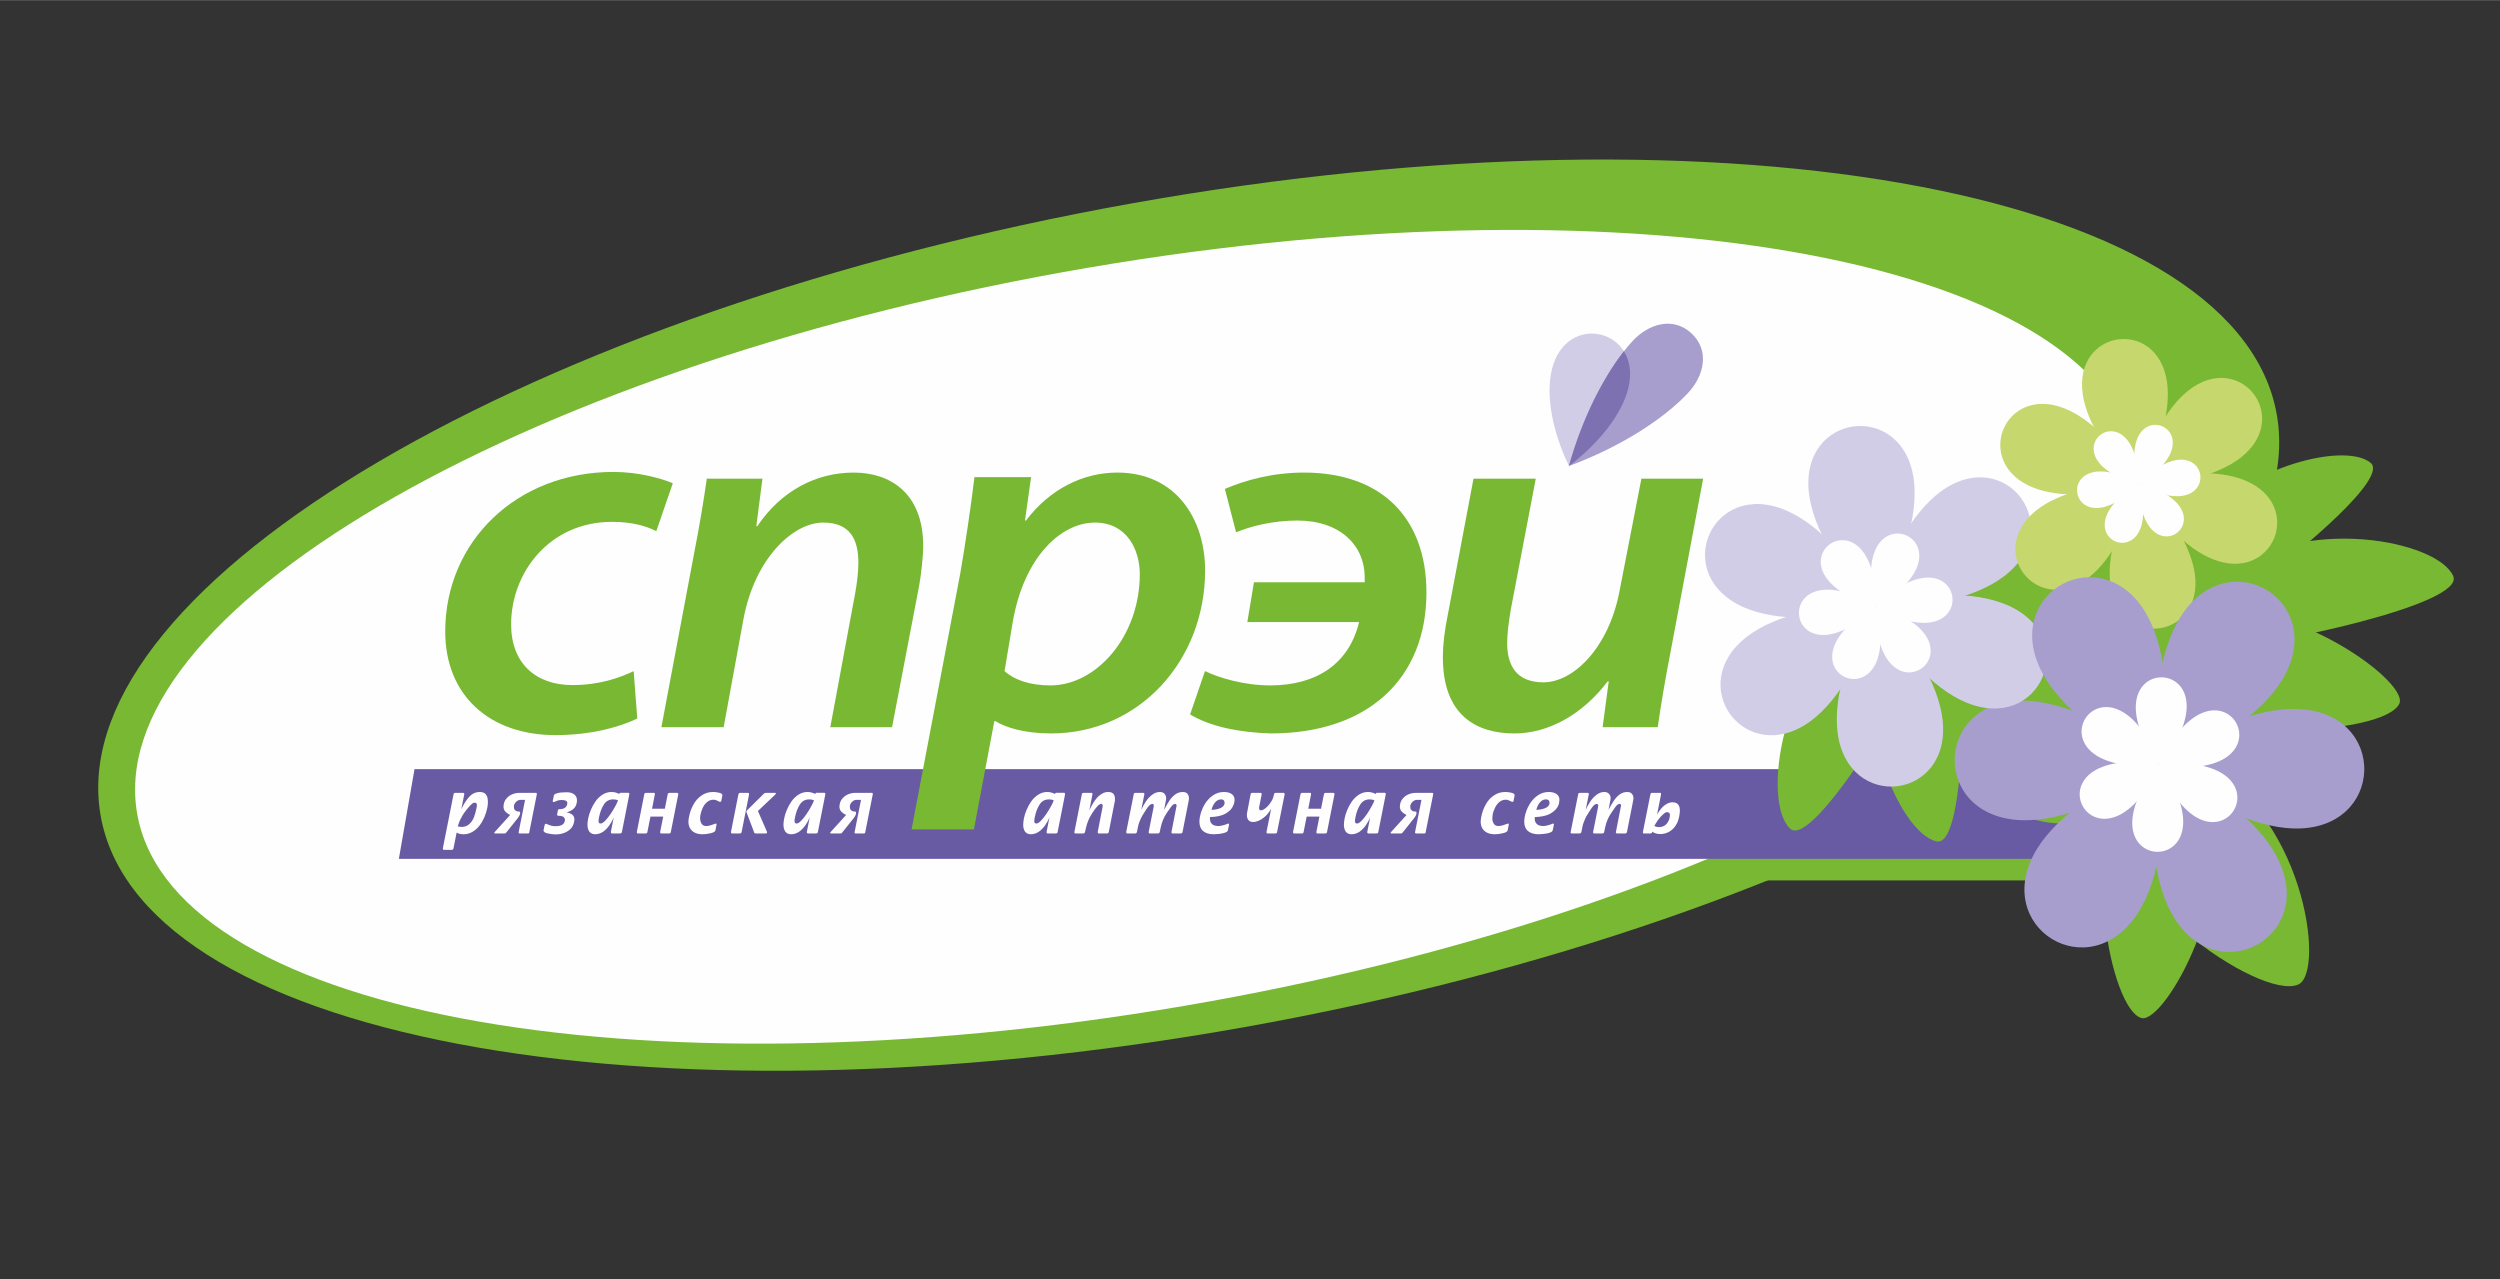
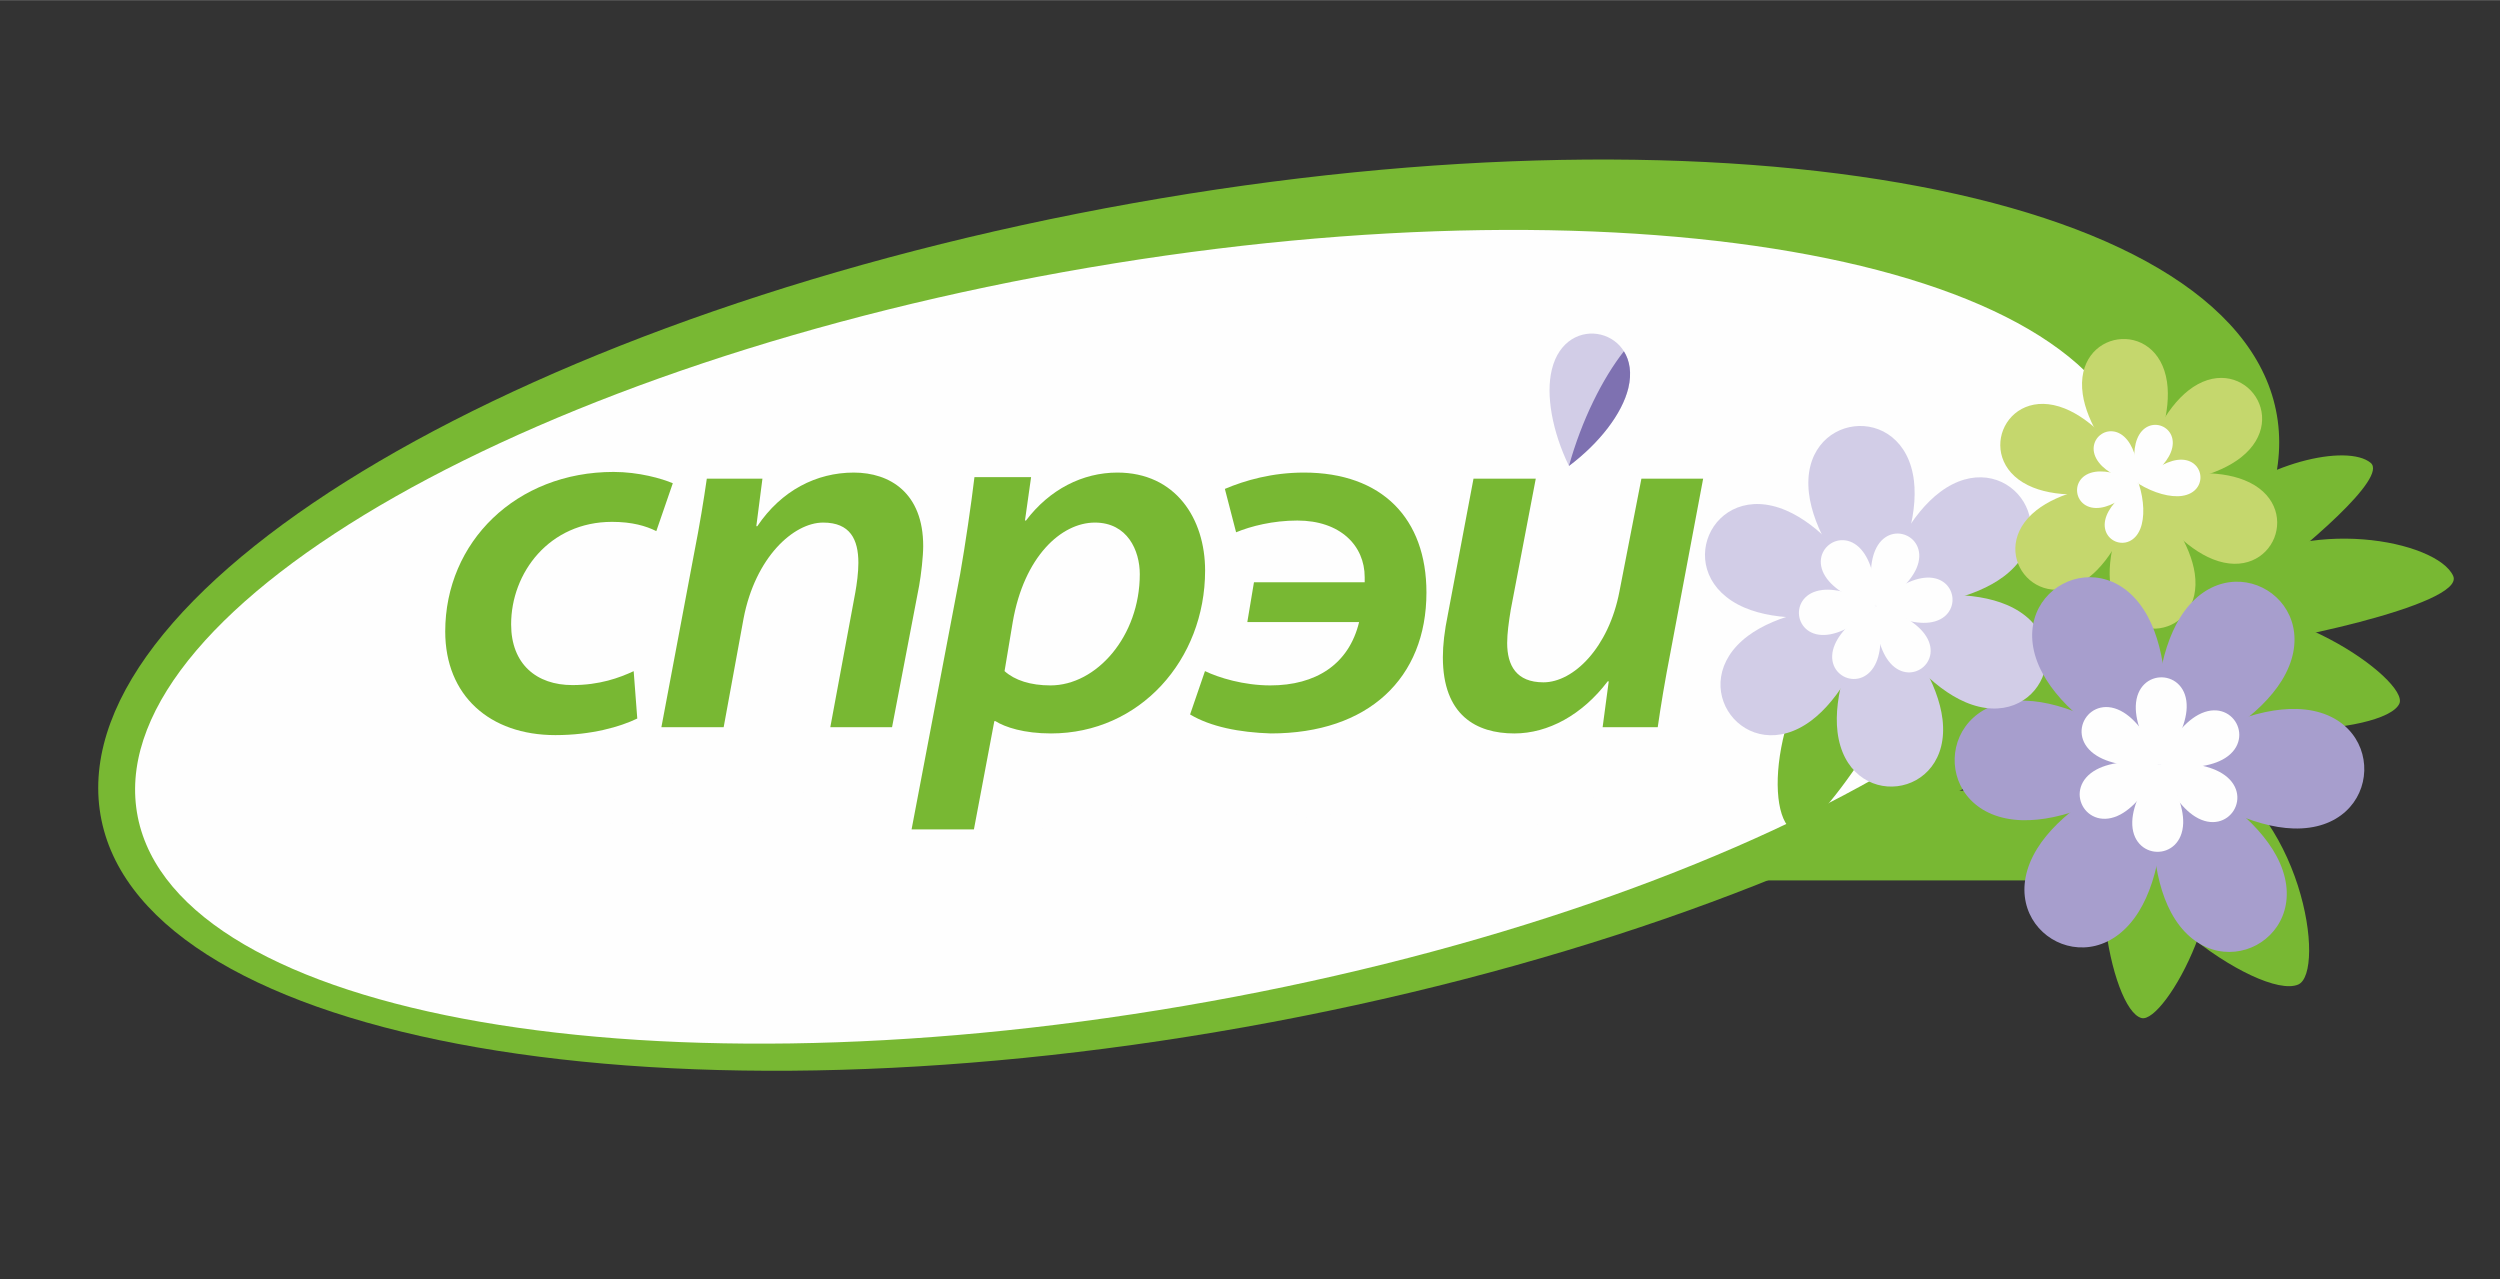
<svg xmlns="http://www.w3.org/2000/svg" xml:space="preserve" width="764px" height="391px" style="shape-rendering:geometricPrecision; text-rendering:geometricPrecision; image-rendering:optimizeQuality; fill-rule:evenodd; clip-rule:evenodd" viewBox="0 0 764 390.92">
  <rect x="0" y="0" width="764" height="390.92" fill="#333333" stroke="none" />
  <defs>
    <style type="text/css">  .fil1 {fill:#FEFEFE} .fil3 {fill:#D2CDE7} .fil7 {fill:#C5D76D} .fil4 {fill:#A79ECD} .fil0 {fill:#78B833} .fil5 {fill:#7E71B1} .fil2 {fill:#695BA3} .fil6 {fill:#78B833;fill-rule:nonzero}  </style>
  </defs>
  <g id="Слой_x0020_1">
    <g id="_2272728713232">
      <path class="fil0" d="M346.24 62.05c183.8,-32.8 340.44,-3.03 349.84,66.5 9.41,69.53 -131.97,152.49 -315.77,185.3 -183.81,32.8 -340.44,3.03 -349.85,-66.5 -9.41,-69.53 131.97,-152.49 315.78,-185.3z" />
      <polygon class="fil0" points="680.38,241.59 126.68,241.59 121.89,269 680.38,269 " />
      <path class="fil1" d="M332.67 81.75c168.78,-28.84 312.13,-1.72 320.18,60.59 8.05,62.3 -122.25,136.19 -291.03,165.03 -168.78,28.84 -312.13,1.72 -320.18,-60.58 -8.05,-62.31 122.25,-136.2 291.03,-165.04z" />
-       <polygon class="fil2" points="680.38,235 126.68,235 121.89,262.42 680.38,262.42 " />
      <path class="fil3" d="M497.61 118.58c-1.89,7.78 -8.78,16.75 -18.14,23.78 -5.1,-10.54 -7.12,-21.67 -5.23,-29.46 4.37,-18.01 27.75,-12.34 23.37,5.68z" />
-       <path class="fil4" d="M515.96 119.94c-7.34,7.95 -20.89,16.71 -36.49,22.42 4.44,-16.01 12.09,-30.21 19.43,-38.16 5,-5.42 12.46,-7.5 18,-2.39 5.53,5.11 4.05,12.72 -0.94,18.13z" />
      <path class="fil5" d="M479.47 142.35c3.92,-14.09 10.31,-26.78 16.79,-35.04 1.76,2.8 2.48,6.62 1.35,11.27 -1.89,7.78 -8.78,16.75 -18.14,23.77z" />
      <path class="fil6" d="M450.3 146.25l-7.8 41.33c-1.09,5.3 -1.56,9.52 -1.56,13.26 0,17.78 10.3,23.26 21.84,23.26 10.29,0 20.74,-5.64 28.54,-15.93l0.31 0 -1.87 14.03 16.84 0c0.94,-6.55 2.19,-14.19 3.9,-22.92l9.98 -53.03 -18.87 0 -6.71 34.47c-3.27,17.15 -14.03,27.76 -23.23,27.76 -8.27,0 -11.08,-5.15 -11.08,-12.01 0,-2.81 0.47,-6.4 1.09,-10.14l7.65 -40.08 -19.03 0z" />
      <path class="fil6" d="M381.18 190.07l34.16 0c-3.12,12.95 -13.26,19.35 -27.14,19.35 -8.11,0 -15.75,-2.34 -19.96,-4.37l-4.55 13.25c6.26,3.75 15,5.49 24.67,5.8 29.79,0 47.56,-16.87 47.56,-43.07 0,-22.61 -13.56,-36.65 -37.43,-36.65 -9.67,0 -17.93,2.34 -24.17,4.99l3.43 13.26c4.52,-1.87 11.23,-3.59 18.72,-3.59 13.1,0 20.58,7.64 20.58,17.31 0,0.47 0,0.94 0,1.56l-33.84 0 -2.03 12.16z" />
      <path class="fil6" d="M309.49 190.07c3.43,-19.96 14.81,-30.41 25.11,-30.41 9.98,0 13.72,8.58 13.72,15.76 0,19.02 -13.26,34 -27.29,34 -6.09,0 -10.92,-1.56 -14.04,-4.37l2.5 -14.98zm-11.86 63.35l6.24 -33.09 0.31 0c2.97,1.87 8.74,3.77 17,3.77 27.14,0 47.1,-22.48 47.1,-49.78 0,-15.9 -9.04,-29.94 -26.82,-29.94 -10.61,0 -20.74,5.15 -27.92,14.66l-0.31 0 1.87 -13.26 -17.31 0c-0.94,7.96 -2.81,20.75 -4.37,29.64l-14.84 78 19.05 0z" />
      <path class="fil6" d="M221.15 222.2l6.08 -33.21c3.58,-18.72 15.28,-29.33 24.33,-29.33 8.26,0 10.76,5.15 10.76,12.32 0,2.97 -0.47,6.4 -0.94,9.05l-7.64 41.17 18.87 0 8.27 -43.2c0.62,-3.43 1.25,-9.04 1.25,-12.16 0,-16.22 -10.14,-22.46 -21.22,-22.46 -11.38,0 -22.14,5.46 -29.47,16.38l-0.31 0 1.87 -14.51 -17 0c-0.94,6.55 -2.18,14.19 -3.9,22.93l-9.98 53.02 19.03 0z" />
      <path class="fil0" d="M193.65 205.07c-4.41,2.04 -10.38,4.25 -18.73,4.25 -11.01,0 -18.72,-6.46 -18.72,-18.57 0,-15.73 11.64,-31.31 30.84,-31.31 6.14,0 10.39,1.26 13.53,2.83l5.04 -14.63c-3.31,-1.42 -10.39,-3.46 -18.1,-3.46 -29.74,0 -51.45,21.39 -51.45,48.77 0,19.51 13.53,31.66 33.67,31.66 11.02,0 19.83,-2.55 25.02,-5.07l-1.1 -14.47z" />
      <path class="fil1" d="M320.72 249.71c-0.17,0.42 -0.35,0.83 -0.56,1.21 -0.21,0.38 -0.46,0.8 -0.77,1.25 -0.52,0.76 -1.17,1.42 -1.93,1.97 -0.36,0.24 -0.74,0.43 -1.15,0.56 -0.41,0.14 -0.82,0.21 -1.25,0.21 -0.8,0 -1.41,-0.27 -1.81,-0.81 -0.37,-0.54 -0.56,-1.24 -0.56,-2.11 0,-0.53 0.08,-1.17 0.22,-1.94 0.15,-0.77 0.41,-1.62 0.8,-2.56 0.39,-0.94 0.87,-1.82 1.45,-2.65 0.58,-0.82 1.29,-1.5 2.14,-2.04 0.84,-0.54 1.76,-0.81 2.76,-0.81 0.76,0 1.54,0.2 2.34,0.6 0.07,-0.23 0.19,-0.35 0.37,-0.35l2.39 0c0.22,0 0.33,0.15 0.33,0.43l-2.28 11.56c-0.04,0.29 -0.22,0.43 -0.54,0.43l-2.47 0c-0.25,0 -0.37,-0.14 -0.37,-0.43l0.89 -4.52zm1.31 -5.15c-0.42,-0.21 -0.9,-0.31 -1.46,-0.31 -1.24,0 -2.2,0.52 -2.87,1.57 -0.67,1.04 -1.16,2.34 -1.48,3.91 -0.04,0.22 -0.08,0.42 -0.1,0.62 -0.03,0.19 -0.05,0.36 -0.05,0.5 0,0.52 0.21,0.78 0.63,0.78 0.38,0 0.85,-0.28 1.4,-0.84 0.54,-0.56 1.09,-1.25 1.65,-2.08 0.56,-0.83 1.06,-1.65 1.49,-2.45 0.43,-0.8 0.69,-1.37 0.79,-1.7zm10.88 3.01c0.39,-0.8 0.75,-1.49 1.09,-2.07 0.34,-0.58 0.73,-1.14 1.19,-1.67 0.46,-0.54 0.99,-0.97 1.6,-1.32 0.56,-0.35 1.2,-0.52 1.9,-0.52 1.36,0 2.04,0.71 2.04,2.12 0,0.18 0,0.36 0,0.54 -0.04,0.17 -0.07,0.31 -0.09,0.39l-1.8 9.19c-0.08,0.29 -0.26,0.43 -0.54,0.43l-2.49 0c-0.23,0 -0.35,-0.14 -0.35,-0.43l1.45 -7.49 0.06 -0.23c0,-0.34 -0.02,-0.57 -0.08,-0.68 -0.01,-0.11 -0.11,-0.18 -0.29,-0.21 -0.22,0 -0.42,0.07 -0.6,0.21 -0.14,0.08 -0.25,0.15 -0.32,0.2 -0.08,0.06 -0.16,0.14 -0.24,0.23l-0.62 0.73 -0.38 0.5c-0.29,0.4 -0.54,0.76 -0.74,1.1 -0.21,0.33 -0.43,0.69 -0.65,1.09 -0.34,0.67 -0.63,1.36 -0.86,2.09 -0.22,0.72 -0.43,1.54 -0.61,2.46 -0.07,0.29 -0.25,0.43 -0.54,0.43l-2.38 0c-0.15,0 -0.25,-0.03 -0.29,-0.1l-0.04 -0.33 2.28 -11.56c0.04,-0.27 0.21,-0.41 0.51,-0.41l2.39 0c0.15,0 0.25,0.03 0.29,0.09 0.04,0.07 0.06,0.17 0.06,0.32l-0.95 4.9zm15.86 -0.13c0.39,-0.85 0.86,-1.7 1.41,-2.55 0.51,-0.78 1.14,-1.46 1.9,-2.04 0.75,-0.57 1.54,-0.86 2.37,-0.86 0.62,0 1.1,0.19 1.43,0.56 0.33,0.37 0.5,0.86 0.5,1.45l-0.06 0.52 -0.07 0.27 -0.04 0.23 -0.45 2.42c0.49,-0.94 0.78,-1.46 0.85,-1.57 0.22,-0.39 0.47,-0.79 0.74,-1.2 0.42,-0.67 0.98,-1.28 1.68,-1.84 0.71,-0.56 1.52,-0.84 2.45,-0.84 0.62,0 1.09,0.18 1.4,0.55 0.31,0.37 0.47,0.84 0.47,1.42l-0.06 0.58 -0.05 0.23 -0.06 0.33 -1.8 9.13c-0.07,0.29 -0.25,0.43 -0.54,0.43l-2.49 0c-0.24,0 -0.35,-0.14 -0.35,-0.43l1.45 -7.45 0.12 -0.66c0,-0.11 -0.03,-0.22 -0.1,-0.31 -0.07,-0.1 -0.17,-0.16 -0.31,-0.19 -0.17,0 -0.34,0.05 -0.51,0.16 -0.17,0.1 -0.34,0.24 -0.51,0.42l-0.39 0.5 -0.37 0.54c-0.67,0.9 -1.16,1.65 -1.48,2.26 -0.18,0.34 -0.34,0.69 -0.48,1.02 -0.15,0.34 -0.28,0.7 -0.39,1.07 -0.21,0.72 -0.41,1.6 -0.62,2.64 -0.08,0.29 -0.26,0.43 -0.54,0.43l-2.49 0c-0.23,0 -0.35,-0.14 -0.35,-0.43l1.49 -7.49 0.09 -0.62c0,-0.11 -0.05,-0.22 -0.13,-0.33 -0.08,-0.12 -0.18,-0.17 -0.31,-0.17 -0.17,0 -0.36,0.07 -0.58,0.21 -0.22,0.14 -0.4,0.29 -0.54,0.45l-0.46 0.61 -0.45 0.66 -1.1 1.76c-0.28,0.51 -0.51,1 -0.69,1.45 -0.09,0.22 -0.18,0.44 -0.25,0.64 -0.06,0.2 -0.15,0.47 -0.24,0.81l-0.42 2.02c-0.08,0.29 -0.26,0.43 -0.54,0.43l-2.38 0c-0.24,0 -0.35,-0.14 -0.35,-0.43l2.3 -11.56c0.04,-0.27 0.2,-0.41 0.49,-0.41l2.43 0c0.14,0 0.23,0.03 0.27,0.1 0.04,0.07 0.06,0.18 0.06,0.31l-0.95 4.77zm21 2.2l-0.02 0.48c0,0.5 0.1,0.92 0.31,1.27 0.21,0.34 0.49,0.59 0.85,0.74 0.36,0.18 0.82,0.27 1.37,0.27 0.33,0 0.68,-0.04 1.05,-0.13 0.37,-0.09 0.68,-0.17 0.94,-0.24 0.21,-0.08 0.36,-0.14 0.46,-0.17l0.64 -0.23c0.15,0 0.23,0.11 0.23,0.34l-0.35 1.7c-0.04,0.3 -0.32,0.55 -0.84,0.73 -0.52,0.19 -1.13,0.32 -1.83,0.4 -0.7,0.07 -1.24,0.11 -1.63,0.11 -1.41,0 -2.49,-0.32 -3.26,-0.97 -0.77,-0.65 -1.15,-1.61 -1.15,-2.87 0,-0.47 0.05,-0.98 0.16,-1.53 0.25,-1.26 0.7,-2.46 1.35,-3.61 0.65,-1.15 1.49,-2.09 2.52,-2.83 1.03,-0.74 2.19,-1.11 3.47,-1.11 0.96,0 1.74,0.2 2.34,0.61 0.6,0.41 0.9,1.02 0.9,1.82l-0.06 0.66c-0.24,1.13 -0.74,2.03 -1.52,2.68 -0.36,0.31 -0.77,0.6 -1.24,0.87 -0.47,0.26 -0.95,0.45 -1.45,0.58 -1.07,0.29 -2.15,0.43 -3.24,0.43zm0.46 -2.2c0.88,0 1.74,-0.15 2.57,-0.46 0.83,-0.31 1.31,-0.81 1.45,-1.51 0,-0.81 -0.34,-1.22 -1.04,-1.22 -0.76,0 -1.39,0.32 -1.9,0.96 -0.51,0.63 -0.87,1.38 -1.08,2.23zm22.35 -4.68c0,-0.33 -0.1,-0.5 -0.31,-0.5l-2.41 0c-0.3,0 -0.48,0.17 -0.54,0.52l-0.06 0.25c-0.16,0.88 -0.63,1.82 -1.41,2.8 -0.37,0.48 -0.8,0.9 -1.27,1.24 -0.48,0.35 -0.93,0.52 -1.34,0.52 -0.18,0 -0.3,-0.07 -0.36,-0.22 -0.07,-0.14 -0.1,-0.37 -0.1,-0.67l0.79 -4c0,-0.16 -0.02,-0.27 -0.07,-0.34 -0.05,-0.07 -0.16,-0.1 -0.32,-0.1l-2.45 0c-0.32,0 -0.5,0.14 -0.54,0.41l-1.1 5.77 -0.04 0.62c0,0.62 0.16,1.13 0.47,1.52 0.31,0.38 0.78,0.58 1.42,0.58 0.56,0 1.11,-0.12 1.63,-0.36 0.54,-0.2 1.06,-0.51 1.56,-0.93 0.26,-0.19 0.5,-0.39 0.71,-0.59 0.2,-0.2 0.42,-0.44 0.64,-0.71 0.4,-0.49 0.73,-0.99 0.99,-1.5l-1.43 7.16c0,0.15 0.03,0.26 0.09,0.33 0.05,0.07 0.16,0.1 0.33,0.1l2.38 0c0.25,0 0.4,-0.14 0.44,-0.43l2.3 -11.47zm15.24 -0.06c0,-0.29 -0.12,-0.44 -0.35,-0.44l-2.31 0c-0.34,0 -0.54,0.17 -0.58,0.5l-0.87 4.35 -3.9 0 0.85 -4.41c0,-0.2 -0.01,-0.32 -0.03,-0.37 -0.02,-0.04 -0.1,-0.07 -0.26,-0.07l-2.4 0c-0.32,0 -0.5,0.15 -0.54,0.44l-2.28 11.53c0,0.29 0.11,0.43 0.35,0.43l2.38 0c0.29,0 0.46,-0.14 0.5,-0.43l0.94 -4.71 3.89 0 -0.93 4.71c0,0.16 0.02,0.28 0.06,0.34 0.04,0.06 0.13,0.09 0.27,0.09l2.43 0c0.29,0 0.45,-0.14 0.5,-0.43l2.28 -11.53zm10.9 7.01c-0.16,0.42 -0.35,0.83 -0.56,1.21 -0.21,0.38 -0.46,0.8 -0.77,1.25 -0.52,0.76 -1.16,1.42 -1.92,1.97 -0.36,0.24 -0.75,0.43 -1.15,0.56 -0.41,0.14 -0.83,0.21 -1.26,0.21 -0.8,0 -1.4,-0.27 -1.8,-0.81 -0.38,-0.54 -0.56,-1.24 -0.56,-2.11 0,-0.53 0.07,-1.17 0.21,-1.94 0.15,-0.77 0.42,-1.62 0.8,-2.56 0.39,-0.94 0.87,-1.82 1.45,-2.65 0.59,-0.82 1.3,-1.5 2.14,-2.04 0.84,-0.54 1.76,-0.81 2.76,-0.81 0.76,0 1.54,0.2 2.34,0.6 0.07,-0.23 0.2,-0.35 0.37,-0.35l2.39 0c0.22,0 0.33,0.15 0.33,0.43l-2.28 11.56c-0.04,0.29 -0.22,0.43 -0.54,0.43l-2.47 0c-0.25,0 -0.37,-0.14 -0.37,-0.43l0.89 -4.52zm1.31 -5.15c-0.42,-0.21 -0.9,-0.31 -1.45,-0.31 -1.25,0 -2.2,0.52 -2.88,1.57 -0.67,1.04 -1.16,2.34 -1.48,3.91 -0.04,0.22 -0.07,0.42 -0.1,0.62 -0.03,0.19 -0.04,0.36 -0.04,0.5 0,0.52 0.2,0.78 0.62,0.78 0.39,0 0.85,-0.28 1.4,-0.84 0.54,-0.56 1.1,-1.25 1.66,-2.08 0.56,-0.83 1.05,-1.65 1.48,-2.45 0.43,-0.8 0.69,-1.37 0.79,-1.7zm12.6 -2.3c-0.72,0 -1.42,0.14 -2.1,0.41 -0.69,0.28 -1.25,0.67 -1.69,1.17 -0.49,0.48 -0.8,1.1 -0.96,1.86l-0.08 0.71c0,0.66 0.19,1.19 0.57,1.58 0.38,0.4 0.87,0.74 1.46,1.03l-4.7 5.19 -0.17 0.24c0,0.14 0.08,0.21 0.23,0.21l3 0c0.13,0 0.26,-0.07 0.4,-0.21l2.22 -2.78 0.7 -0.89c0.22,-0.26 0.4,-0.48 0.54,-0.66 0.14,-0.18 0.27,-0.36 0.38,-0.54 0.19,-0.26 0.32,-0.52 0.39,-0.79l0.06 -0.31c0,-0.21 -0.02,-0.34 -0.07,-0.41 -0.05,-0.07 -0.16,-0.11 -0.32,-0.11 -0.43,0 -0.79,-0.11 -1.07,-0.34 -0.28,-0.23 -0.43,-0.56 -0.43,-0.98l0 -0.48c0.12,-0.49 0.37,-0.9 0.76,-1.24 0.38,-0.35 0.81,-0.52 1.27,-0.52l1.38 0 -1.97 9.89c0,0.25 0.1,0.37 0.31,0.37l2.55 0c0.26,0 0.39,-0.12 0.39,-0.37l2.32 -11.68c0,-0.23 -0.08,-0.35 -0.25,-0.35l-5.12 0zm28.47 9.64l-0.35 1.79c-0.07,0.38 -0.53,0.69 -1.45,0.9 -0.93,0.21 -1.75,0.32 -2.47,0.32 -0.93,0 -1.71,-0.16 -2.35,-0.47 -0.65,-0.31 -1.14,-0.76 -1.48,-1.34 -0.33,-0.59 -0.5,-1.27 -0.5,-2.05 0,-0.29 0.05,-0.75 0.16,-1.39 0.25,-1.35 0.7,-2.6 1.33,-3.75 0.31,-0.57 0.66,-1.11 1.08,-1.58 0.41,-0.47 0.88,-0.89 1.41,-1.25 0.52,-0.36 1.08,-0.64 1.66,-0.82 0.58,-0.18 1.21,-0.27 1.9,-0.27 0.65,0 1.29,0.09 1.9,0.25 0.62,0.16 0.93,0.4 0.92,0.71 0,0.2 -0.02,0.34 -0.04,0.41 -0.01,0.07 -0.07,0.23 -0.12,0.5l-0.17 0.89c-0.03,0.17 -0.15,0.27 -0.33,0.27 -0.15,0 -0.36,-0.12 -0.64,-0.25l-0.64 -0.29c-0.19,-0.09 -0.44,-0.13 -0.73,-0.13 -0.77,0 -1.44,0.24 -2,0.72 -0.56,0.48 -1,1.07 -1.33,1.77 -0.32,0.71 -0.67,1.47 -0.73,2.33l-0.07 0.76c-0.05,0.69 0.15,1.28 0.45,1.76 0.29,0.47 0.77,0.71 1.42,0.71 0.32,0 0.68,-0.06 1.08,-0.16 0.12,-0.04 0.28,-0.07 0.46,-0.13 0.19,-0.05 0.41,-0.15 0.68,-0.25 0.42,-0.16 0.68,-0.23 0.75,-0.23 0.13,0 0.2,0.09 0.2,0.27zm7.94 -2.26l-0.02 0.48c-0.02,0.49 0.1,0.92 0.31,1.27 0.21,0.34 0.5,0.58 0.85,0.74 0.36,0.17 0.82,0.27 1.37,0.27 0.33,0 0.68,-0.04 1.05,-0.13 0.36,-0.09 0.68,-0.16 0.94,-0.24 0.21,-0.07 0.36,-0.13 0.46,-0.17l0.64 -0.23c0.15,0 0.27,0.12 0.23,0.34l-0.35 1.7c-0.07,0.29 -0.33,0.55 -0.84,0.73 -0.52,0.19 -1.13,0.32 -1.83,0.4 -0.7,0.07 -1.24,0.11 -1.63,0.11 -1.41,0 -2.5,-0.33 -3.26,-0.97 -0.77,-0.65 -1.15,-1.61 -1.15,-2.87 0,-0.47 0.05,-0.98 0.16,-1.53 0.25,-1.26 0.7,-2.46 1.35,-3.61 0.65,-1.15 1.49,-2.09 2.52,-2.83 1.03,-0.74 2.19,-1.11 3.47,-1.11 0.96,0 1.74,0.21 2.33,0.61 0.6,0.41 0.98,1.02 0.91,1.82l-0.06 0.66c-0.11,1.15 -0.75,2.02 -1.52,2.68 -0.36,0.31 -0.77,0.61 -1.24,0.87 -0.47,0.26 -0.96,0.45 -1.45,0.58 -1.07,0.28 -2.15,0.43 -3.24,0.43zm0.46 -2.2c0.88,0 1.74,-0.15 2.57,-0.46 0.83,-0.31 1.39,-0.8 1.45,-1.51 0.07,-0.81 -0.35,-1.22 -1.04,-1.22 -0.76,0 -1.39,0.32 -1.9,0.96 -0.51,0.63 -0.88,1.38 -1.08,2.23zm15.09 0c0.39,-0.85 0.86,-1.7 1.41,-2.55 0.51,-0.78 1.15,-1.47 1.9,-2.04 0.75,-0.57 1.54,-0.86 2.37,-0.86 0.62,0 1.1,0.19 1.43,0.56 0.33,0.37 0.57,0.87 0.5,1.45l-0.06 0.52 -0.06 0.27 -0.05 0.23 -0.45 2.42c0.5,-0.94 0.78,-1.46 0.85,-1.57 0.22,-0.39 0.48,-0.79 0.75,-1.2 0.42,-0.66 0.97,-1.28 1.68,-1.84 0.7,-0.56 1.52,-0.84 2.44,-0.84 0.62,0 1.09,0.18 1.4,0.55 0.31,0.37 0.53,0.85 0.47,1.42l-0.06 0.58 -0.05 0.23 -0.06 0.33 -1.8 9.13c-0.06,0.29 -0.25,0.43 -0.54,0.43l-2.49 0c-0.23,0 -0.41,-0.15 -0.35,-0.43l1.45 -7.45 0.12 -0.66c0.02,-0.11 -0.03,-0.22 -0.1,-0.31 -0.07,-0.1 -0.17,-0.18 -0.31,-0.19 -0.17,-0.01 -0.34,0.05 -0.51,0.16 -0.17,0.1 -0.36,0.23 -0.51,0.42l-0.39 0.5 -0.37 0.54c-0.64,0.91 -1.16,1.65 -1.48,2.26 -0.18,0.34 -0.34,0.69 -0.48,1.02 -0.15,0.34 -0.28,0.7 -0.39,1.07 -0.21,0.72 -0.4,1.6 -0.62,2.64 -0.06,0.29 -0.27,0.43 -0.54,0.43l-2.49 0c-0.23,0 -0.41,-0.15 -0.35,-0.43l1.49 -7.49 0.09 -0.62c0.01,-0.11 -0.05,-0.22 -0.13,-0.33 -0.08,-0.11 -0.19,-0.17 -0.31,-0.17 -0.17,0 -0.36,0.07 -0.58,0.21 -0.22,0.13 -0.41,0.28 -0.54,0.45l-0.46 0.61 -0.45 0.66 -1.1 1.76c-0.31,0.49 -0.5,1 -0.68,1.45 -0.09,0.23 -0.19,0.44 -0.25,0.64 -0.07,0.2 -0.18,0.47 -0.25,0.81l-0.42 2.02c-0.06,0.29 -0.26,0.43 -0.54,0.43l-2.38 0c-0.23,0 -0.41,-0.15 -0.35,-0.43l2.3 -11.56c0.05,-0.27 0.2,-0.41 0.5,-0.41l2.42 0c0.14,0 0.23,0.04 0.27,0.1 0.04,0.07 0.09,0.18 0.06,0.31l-0.95 4.77zm19.78 -4.74l-2.3 11.53c-0.06,0.28 0.09,0.43 0.29,0.43l2.11 0c0.24,0 0.4,-0.18 0.48,-0.54 0.65,0.49 1.47,0.73 2.47,0.73 0.84,0 1.66,-0.2 2.47,-0.6 0.8,-0.4 1.49,-1.01 2.07,-1.82 0.58,-0.81 0.98,-1.79 1.2,-2.95 0.14,-0.72 0.21,-1.32 0.21,-1.79 0,-1.7 -0.74,-2.55 -2.22,-2.55 -0.68,0 -1.34,0.2 -1.98,0.6 -0.64,0.4 -1.18,0.89 -1.63,1.46 -0.19,0.23 -0.39,0.5 -0.59,0.79 -0.2,0.3 -0.38,0.6 -0.55,0.91l1.22 -6.2 -0.04 -0.36c-0.04,-0.05 -0.12,-0.08 -0.25,-0.08l-2.44 0c-0.3,0 -0.48,0.15 -0.52,0.44zm1.18 9.7c0.26,-0.47 0.42,-0.75 0.48,-0.85 0.13,-0.23 0.31,-0.49 0.52,-0.78 0.2,-0.28 0.38,-0.52 0.52,-0.7 0.13,-0.19 0.32,-0.41 0.57,-0.65 0.24,-0.25 0.37,-0.39 0.38,-0.4 0.21,-0.21 0.41,-0.39 0.62,-0.54 0.3,-0.22 0.55,-0.33 0.75,-0.33 0.62,0 1.01,0.33 0.93,0.97l-0.06 0.54c-0.08,0.67 -0.35,1.23 -0.66,1.7 -0.32,0.47 -0.71,0.82 -1.16,1.04 -0.45,0.22 -0.93,0.33 -1.46,0.33 -0.43,0 -0.9,-0.11 -1.43,-0.33z" />
      <path class="fil1" d="M140.97 247.26c0.7,-1.49 1.49,-2.75 2.4,-3.76 0.91,-1 2,-1.51 3.29,-1.51 1.63,0 2.44,1 2.44,2.99 0,0.65 -0.05,1.25 -0.17,1.8 -0.12,0.55 -0.25,1.06 -0.39,1.51 -0.13,0.44 -0.31,0.92 -0.53,1.44 -0.41,0.94 -0.9,1.79 -1.5,2.56 -0.59,0.77 -1.3,1.39 -2.13,1.88 -0.83,0.5 -1.73,0.74 -2.68,0.74 -0.87,0 -1.59,-0.17 -2.16,-0.5l-0.95 4.81c-0.08,0.31 -0.26,0.46 -0.52,0.46l-2.4 0c-0.23,0 -0.34,-0.15 -0.34,-0.46l3.28 -16.55c0.04,-0.27 0.22,-0.41 0.52,-0.41l2.41 0c0.23,0 0.35,0.14 0.35,0.41l-0.92 4.59zm-1.07 5.22c0.36,0.13 0.77,0.19 1.24,0.19 0.46,0 0.88,-0.08 1.28,-0.24 0.39,-0.16 0.74,-0.38 1.04,-0.67 0.63,-0.58 1.09,-1.27 1.39,-2.08 0.31,-0.8 0.58,-1.78 0.81,-2.94l0.08 -0.6c0,-0.6 -0.2,-0.89 -0.6,-0.89 -0.33,0 -0.61,0.11 -0.85,0.33 -0.23,0.16 -0.54,0.47 -0.93,0.91 -0.24,0.26 -0.5,0.57 -0.79,0.93 -0.21,0.25 -0.45,0.57 -0.72,0.96 -0.13,0.18 -0.28,0.41 -0.46,0.7 -0.26,0.43 -0.5,0.86 -0.7,1.29 -0.14,0.29 -0.28,0.62 -0.42,0.99 -0.14,0.38 -0.26,0.75 -0.37,1.12zm18.8 -10.22c-0.72,0 -1.42,0.14 -2.1,0.41 -0.69,0.28 -1.25,0.67 -1.69,1.17 -0.49,0.48 -0.81,1.1 -0.96,1.86l-0.08 0.71c0,0.66 0.19,1.19 0.57,1.58 0.38,0.4 0.87,0.74 1.46,1.03l-4.7 5.19 -0.17 0.24c0,0.14 0.07,0.21 0.23,0.21l3 0c0.13,0 0.26,-0.07 0.4,-0.21l2.22 -2.78 0.7 -0.89c0.22,-0.26 0.4,-0.48 0.54,-0.66 0.14,-0.18 0.26,-0.36 0.37,-0.54 0.2,-0.26 0.33,-0.52 0.4,-0.79l0.06 -0.31c0,-0.21 -0.02,-0.34 -0.07,-0.41 -0.05,-0.07 -0.16,-0.11 -0.32,-0.11 -0.43,0 -0.79,-0.11 -1.07,-0.34 -0.29,-0.23 -0.43,-0.56 -0.43,-0.98l0 -0.48c0.11,-0.49 0.37,-0.9 0.75,-1.24 0.39,-0.35 0.82,-0.52 1.28,-0.52l1.37 0 -1.97 9.89c0,0.25 0.11,0.37 0.32,0.37l2.55 0c0.26,0 0.39,-0.12 0.39,-0.37l2.32 -11.68c0,-0.23 -0.08,-0.35 -0.25,-0.35l-5.12 0zm11.2 12.69c0.85,0 1.68,-0.15 2.48,-0.44 0.81,-0.3 1.47,-0.72 2.01,-1.27 0.53,-0.55 0.88,-1.23 1.04,-2.06l0.11 -0.77c0,-0.62 -0.21,-1.11 -0.63,-1.47 -0.44,-0.35 -1.03,-0.58 -1.76,-0.71 0.91,-0.27 1.62,-0.64 2.12,-1.1 0.49,-0.42 0.83,-1.05 0.99,-1.86l0.07 -0.71c0,-0.77 -0.29,-1.38 -0.85,-1.82 -0.57,-0.45 -1.33,-0.67 -2.27,-0.67 -1.2,0 -2.15,0.09 -2.84,0.27 -0.69,0.18 -1.05,0.42 -1.1,0.71l-0.31 1.53 -0.04 0.29c0,0.14 0.06,0.21 0.19,0.21 0.12,0 0.33,-0.06 0.62,-0.19 0.25,-0.13 0.53,-0.24 0.84,-0.33 0.31,-0.08 0.7,-0.12 1.17,-0.12 1.09,0 1.64,0.32 1.64,0.95l-0.04 0.31c-0.21,1.04 -1.03,1.56 -2.47,1.56 -0.21,0 -0.34,0.13 -0.39,0.39l-0.23 1.18c0,0.14 0.02,0.25 0.06,0.31 0.04,0.07 0.13,0.11 0.27,0.11 0.66,0 1.18,0.1 1.56,0.31 0.34,0.22 0.51,0.58 0.51,1.08 -0.09,0.63 -0.38,1.09 -0.85,1.38 -0.47,0.28 -1.16,0.42 -2.09,0.42 -0.48,0 -0.89,-0.05 -1.22,-0.14l-1.04 -0.38 -0.6 -0.22c-0.13,0 -0.22,0.03 -0.29,0.1l-0.13 0.37 -0.33 1.56c0,0.43 0.44,0.74 1.31,0.93 0.87,0.2 1.7,0.29 2.49,0.29zm17.66 -5.24c-0.17,0.42 -0.35,0.83 -0.56,1.21 -0.21,0.38 -0.46,0.8 -0.77,1.25 -0.52,0.76 -1.17,1.42 -1.92,1.97 -0.36,0.24 -0.75,0.43 -1.16,0.56 -0.4,0.14 -0.82,0.21 -1.25,0.21 -0.8,0 -1.4,-0.27 -1.8,-0.81 -0.38,-0.54 -0.57,-1.24 -0.57,-2.11 0,-0.53 0.08,-1.17 0.22,-1.94 0.15,-0.77 0.41,-1.62 0.8,-2.56 0.39,-0.94 0.87,-1.82 1.45,-2.65 0.58,-0.82 1.3,-1.5 2.14,-2.04 0.84,-0.54 1.76,-0.81 2.76,-0.81 0.76,0 1.54,0.2 2.34,0.6 0.07,-0.23 0.19,-0.35 0.37,-0.35l2.39 0c0.22,0 0.33,0.15 0.33,0.43l-2.28 11.56c-0.04,0.29 -0.22,0.43 -0.54,0.43l-2.47 0c-0.25,0 -0.37,-0.14 -0.37,-0.43l0.89 -4.52zm1.31 -5.15c-0.42,-0.21 -0.9,-0.31 -1.46,-0.31 -1.24,0 -2.2,0.52 -2.87,1.57 -0.67,1.04 -1.16,2.34 -1.48,3.91 -0.04,0.22 -0.08,0.42 -0.1,0.62 -0.03,0.19 -0.04,0.36 -0.04,0.5 0,0.52 0.2,0.78 0.62,0.78 0.38,0 0.85,-0.28 1.4,-0.84 0.54,-0.56 1.1,-1.25 1.66,-2.08 0.56,-0.83 1.05,-1.65 1.48,-2.45 0.43,-0.8 0.69,-1.37 0.79,-1.7zm18.41 -1.86c0,-0.29 -0.12,-0.44 -0.35,-0.44l-2.31 0c-0.34,0 -0.54,0.17 -0.58,0.5l-0.87 4.35 -3.9 0 0.85 -4.41c0,-0.2 -0.01,-0.32 -0.03,-0.37 -0.02,-0.04 -0.1,-0.07 -0.26,-0.07l-2.4 0c-0.32,0 -0.5,0.15 -0.54,0.44l-2.28 11.53c0,0.29 0.11,0.43 0.35,0.43l2.39 0c0.28,0 0.45,-0.14 0.49,-0.43l0.94 -4.71 3.89 0 -0.93 4.71c0,0.16 0.02,0.28 0.06,0.34 0.04,0.06 0.13,0.09 0.27,0.09l2.43 0c0.29,0 0.45,-0.14 0.5,-0.43l2.28 -11.53zm11.71 9.2l-0.35 1.79c-0.04,0.38 -0.53,0.69 -1.45,0.9 -0.93,0.21 -1.75,0.32 -2.47,0.32 -0.93,0 -1.71,-0.15 -2.36,-0.47 -0.64,-0.31 -1.13,-0.76 -1.47,-1.34 -0.34,-0.59 -0.51,-1.27 -0.51,-2.05 0,-0.29 0.06,-0.75 0.17,-1.39 0.25,-1.35 0.69,-2.6 1.33,-3.75 0.3,-0.58 0.66,-1.11 1.08,-1.58 0.41,-0.47 0.88,-0.88 1.41,-1.25 0.52,-0.37 1.07,-0.64 1.66,-0.82 0.58,-0.18 1.21,-0.27 1.9,-0.27 0.65,0 1.29,0.08 1.9,0.25 0.62,0.17 0.92,0.4 0.92,0.71 -0.01,0.2 -0.02,0.34 -0.04,0.41 -0.01,0.07 -0.05,0.23 -0.12,0.5l-0.17 0.89c-0.04,0.17 -0.15,0.25 -0.33,0.27 -0.15,-0.02 -0.37,-0.1 -0.64,-0.25l-0.65 -0.29c-0.19,-0.08 -0.43,-0.13 -0.72,-0.13 -0.78,0 -1.44,0.24 -2,0.72 -0.56,0.48 -1,1.07 -1.33,1.77 -0.33,0.71 -0.57,1.48 -0.74,2.33l-0.06 0.76c0,0.7 0.15,1.28 0.45,1.76 0.29,0.47 0.77,0.71 1.42,0.71 0.32,0 0.68,-0.05 1.08,-0.16 0.12,-0.03 0.28,-0.07 0.46,-0.13 0.19,-0.05 0.41,-0.14 0.68,-0.25 0.42,-0.15 0.67,-0.23 0.74,-0.23 0.14,0 0.21,0.09 0.21,0.27zm4.39 2.33l2.28 -11.53c0.07,-0.18 0.14,-0.29 0.21,-0.34 0.04,-0.07 0.14,-0.1 0.29,-0.1l2.41 0c0.23,0 0.35,0.15 0.35,0.44l-2.28 11.53c-0.07,0.29 -0.24,0.43 -0.52,0.43l-2.38 0c-0.24,0 -0.36,-0.14 -0.36,-0.43zm4.75 -6.06l-0.06 -0.19c0.01,-0.12 0.08,-0.24 0.21,-0.37l5.2 -5.14c0.14,-0.14 0.33,-0.21 0.56,-0.21l2.86 0c0.17,0 0.25,0.04 0.25,0.13 -0.03,0.09 -0.11,0.23 -0.25,0.41l-5.28 5 2.71 6.22c0.06,0.14 0.09,0.25 0.09,0.35 -0.02,0.2 -0.16,0.29 -0.44,0.29l-3.05 0c-0.25,0 -0.39,-0.07 -0.43,-0.23l-2.37 -6.26zm19.33 1.54c-0.17,0.42 -0.36,0.83 -0.56,1.21 -0.21,0.38 -0.47,0.8 -0.77,1.25 -0.53,0.76 -1.17,1.42 -1.93,1.97 -0.36,0.24 -0.74,0.43 -1.15,0.56 -0.41,0.14 -0.83,0.21 -1.26,0.21 -0.8,0 -1.4,-0.27 -1.8,-0.81 -0.37,-0.54 -0.56,-1.24 -0.56,-2.11 0,-0.53 0.07,-1.17 0.22,-1.94 0.14,-0.77 0.41,-1.62 0.8,-2.56 0.38,-0.94 0.87,-1.82 1.45,-2.65 0.58,-0.82 1.29,-1.5 2.13,-2.04 0.85,-0.54 1.77,-0.81 2.76,-0.81 0.76,0 1.54,0.2 2.35,0.6 0.06,-0.23 0.19,-0.35 0.37,-0.35l2.38 0c0.22,0 0.34,0.15 0.34,0.43l-2.29 11.56c-0.04,0.29 -0.22,0.43 -0.54,0.43l-2.46 0c-0.25,0 -0.38,-0.14 -0.38,-0.43l0.9 -4.52zm1.3 -5.15c-0.41,-0.21 -0.9,-0.31 -1.45,-0.31 -1.24,0 -2.2,0.52 -2.87,1.57 -0.67,1.04 -1.17,2.34 -1.48,3.91 -0.05,0.22 -0.08,0.42 -0.11,0.62 -0.03,0.19 -0.04,0.36 -0.04,0.5 0,0.52 0.21,0.78 0.62,0.78 0.39,0 0.86,-0.28 1.4,-0.84 0.55,-0.56 1.1,-1.25 1.66,-2.08 0.56,-0.83 1.06,-1.65 1.48,-2.45 0.43,-0.8 0.7,-1.37 0.79,-1.7zm12.61 -2.3c-0.72,0 -1.42,0.14 -2.11,0.41 -0.68,0.28 -1.25,0.67 -1.69,1.17 -0.48,0.48 -0.8,1.1 -0.95,1.86l-0.09 0.71c0,0.66 0.19,1.19 0.57,1.58 0.38,0.4 0.87,0.74 1.47,1.03l-4.71 5.19 -0.17 0.24c0,0.14 0.08,0.21 0.23,0.21l3.01 0c0.12,0 0.25,-0.07 0.39,-0.21l2.22 -2.78 0.71 -0.89c0.22,-0.26 0.4,-0.48 0.54,-0.66 0.13,-0.18 0.26,-0.36 0.37,-0.54 0.19,-0.26 0.32,-0.52 0.39,-0.79l0.06 -0.31c0,-0.21 -0.02,-0.34 -0.07,-0.41 -0.05,-0.07 -0.15,-0.11 -0.32,-0.11 -0.43,0 -0.78,-0.11 -1.07,-0.34 -0.28,-0.23 -0.42,-0.56 -0.42,-0.98l0 -0.48c0.11,-0.49 0.36,-0.9 0.75,-1.24 0.39,-0.35 0.81,-0.52 1.27,-0.52l1.38 0 -1.97 9.89c0,0.25 0.1,0.37 0.31,0.37l2.55 0c0.26,0 0.4,-0.12 0.4,-0.37l2.32 -11.68c0,-0.23 -0.09,-0.35 -0.25,-0.35l-5.12 0z" />
      <path class="fil0" d="M585.52 177.35c3.58,9.72 12.58,62.31 15.36,63.87 1.47,0.84 33.76,-0.64 55.4,-16.42 19.08,-13.92 27.64,-42.14 31.33,-44.87 17.06,-12.63 42.2,-34.1 36.86,-38.53 -7.04,-5.85 -33.32,-0.31 -49.89,15.66 -3.82,3.69 -86.63,15.51 -89.06,20.29z" />
      <path class="fil0" d="M569.05 187.39c6.77,1.59 14.22,6.08 20.99,7.67 -4.14,10.95 -35.89,64.82 -42.99,58.13 -8.64,-8.13 -3,-48.95 22,-65.8z" />
      <path class="fil0" d="M576.71 189.38c6.62,-2.14 15.31,-2.14 21.93,-4.27 2.11,11.51 2.73,74.04 -6.81,71.98 -11.59,-2.51 -27.84,-40.38 -15.12,-67.71z" />
      <path class="fil0" d="M578.21 209.64c3.56,-5.98 10.09,-11.73 13.64,-17.7 9.19,7.25 50.97,53.77 42.45,58.53 -10.35,5.78 -47.58,-11.91 -56.09,-40.83z" />
      <path class="fil4" d="M619.02 214.09c12.17,0.37 27.66,7.82 41.04,19.54 -14.07,10.87 -29.99,17.35 -42.16,16.98 -28.15,-0.86 -27.03,-37.38 1.12,-36.52z" />
      <path class="fil3" d="M612.28 176.18c-8.62,6.45 -23.44,9.85 -39.15,9.12 3.73,-15.28 11.16,-28.54 19.78,-34.99 19.95,-14.93 39.31,10.94 19.37,25.87z" />
      <path class="fil3" d="M600.6 214.53c-9.9,-4.23 -20.25,-15.37 -27.47,-29.34 15.09,-4.41 30.29,-4.6 40.19,-0.36 22.9,9.81 10.18,39.51 -12.72,29.7z" />
      <path class="fil3" d="M561.54 223.6c-1.28,-10.69 3.19,-25.23 11.68,-38.47 11.36,10.87 19.13,23.94 20.41,34.63 2.95,24.74 -29.13,28.57 -32.09,3.84z" />
      <path class="fil3" d="M545.84 155.95c9.9,4.23 20.25,15.37 27.48,29.34 -15.1,4.41 -30.3,4.6 -40.2,0.36 -22.9,-9.81 -10.18,-39.51 12.72,-29.7z" />
      <path class="fil3" d="M534.16 194.3c8.62,-6.45 23.44,-9.85 39.15,-9.12 -3.73,15.28 -11.16,28.54 -19.78,34.99 -19.95,14.93 -39.31,-10.94 -19.37,-25.87z" />
      <path class="fil3" d="M584.9 146.88c1.28,10.7 -3.19,25.23 -11.67,38.47 -11.37,-10.87 -19.14,-23.94 -20.41,-34.63 -2.96,-24.74 29.13,-28.57 32.08,-3.84z" />
      <path class="fil1" d="M589.56 190.21c-4.55,0.55 -10.74,-1.35 -16.38,-4.97 4.63,-4.84 10.19,-8.15 14.75,-8.69 10.53,-1.26 12.17,12.41 1.63,13.66z" />
      <path class="fil1" d="M577.08 201.88c-2.75,-3.68 -4.19,-9.99 -3.88,-16.68 6.51,1.59 12.15,4.76 14.9,8.43 6.36,8.49 -4.66,16.74 -11.02,8.25z" />
      <path class="fil1" d="M560.74 196.9c1.81,-4.22 6.55,-8.62 12.5,-11.7 1.88,6.43 1.96,12.9 0.16,17.12 -4.18,9.75 -16.83,4.33 -12.66,-5.42z" />
      <path class="fil1" d="M569.36 168.6c2.75,3.67 4.2,9.98 3.89,16.68 -6.51,-1.59 -12.16,-4.76 -14.91,-8.43 -6.36,-8.5 4.66,-16.74 11.02,-8.25z" />
      <path class="fil1" d="M556.88 180.26c4.56,-0.54 10.75,1.36 16.39,4.98 -4.63,4.84 -10.2,8.15 -14.75,8.69 -10.54,1.26 -12.17,-12.41 -1.64,-13.67z" />
      <path class="fil1" d="M585.7 173.58c-1.8,4.21 -6.55,8.62 -12.5,11.7 -1.88,-6.43 -1.96,-12.91 -0.15,-17.12 4.17,-9.76 16.83,-4.34 12.65,5.42z" />
      <path class="fil0" d="M680.32 175.36c-0.7,6.92 1.12,15.43 0.42,22.35 11.69,-0.36 72.96,-12.85 68.95,-21.75 -4.88,-10.81 -45.31,-18.76 -69.37,-0.6z" />
      <path class="fil0" d="M664.88 187.14c-3.41,6.57 -4.95,15.69 -8.35,22.26 16.02,19.09 72.49,15.12 76.72,5.57 3.11,-7.01 -37.44,-36.35 -68.37,-27.83z" />
      <path class="fil0" d="M673.69 244.63c-6.62,-2.11 -15.48,-2.13 -22.1,-4.24 -16.47,17.48 -6.67,68.28 2.88,70.69 7.01,1.77 30.63,-39.59 19.22,-66.45z" />
      <path class="fil0" d="M671.35 232.96c-8.48,3.11 -17.68,9.56 -26.16,12.68 -3.69,26.18 45.38,60.22 57.13,55.2 8.62,-3.68 1.43,-54.43 -30.97,-67.88z" />
      <path class="fil7" d="M684.86 139.74c-6.81,5.37 -18.67,8.4 -31.33,8.13 2.7,-12.38 8.42,-23.2 15.22,-28.56 15.76,-12.42 31.86,8.02 16.11,20.43z" />
      <path class="fil7" d="M676.22 170.85c-8.05,-3.21 -16.6,-11.97 -22.7,-23.07 12.07,-3.85 24.3,-4.31 32.35,-1.09 18.63,7.43 8.98,31.6 -9.65,24.16z" />
      <path class="fil7" d="M644.97 178.93c-1.25,-8.58 2.06,-20.37 8.62,-31.2 9.37,8.52 15.88,18.89 17.13,27.47 2.87,19.85 -22.88,23.58 -25.75,3.73z" />
      <path class="fil7" d="M630.98 124.79c8.05,3.21 16.6,11.97 22.7,23.07 -12.06,3.85 -24.3,4.31 -32.35,1.09 -18.63,-7.43 -8.98,-31.6 9.65,-24.16z" />
      <path class="fil7" d="M622.34 155.89c6.81,-5.36 18.67,-8.39 31.33,-8.12 -2.69,12.37 -8.41,23.2 -15.22,28.56 -15.76,12.42 -31.86,-8.02 -16.11,-20.44z" />
      <path class="fil7" d="M662.24 116.71c1.24,8.58 -2.07,20.37 -8.63,31.19 -9.37,-8.52 -15.88,-18.88 -17.12,-27.46 -2.88,-19.85 22.87,-23.58 25.75,-3.73z" />
      <path class="fil1" d="M666.85 151.5c-3.65,0.53 -8.67,-0.88 -13.28,-3.68 3.63,-3.99 8.04,-6.76 11.69,-7.29 8.46,-1.23 10.05,9.74 1.59,10.97z" />
-       <path class="fil1" d="M657.04 161.13c-2.28,-2.9 -3.57,-7.95 -3.46,-13.34 5.27,1.15 9.88,3.58 12.17,6.48 5.29,6.71 -3.42,13.57 -8.71,6.86z" />
+       <path class="fil1" d="M657.04 161.13z" />
      <path class="fil1" d="M643.79 157.45c1.37,-3.43 5.1,-7.07 9.83,-9.67 1.64,5.14 1.83,10.35 0.46,13.78 -3.16,7.94 -13.46,3.83 -10.29,-4.11z" />
      <path class="fil1" d="M650.16 134.5c2.29,2.9 3.58,7.95 3.46,13.35 -5.27,-1.15 -9.88,-3.59 -12.16,-6.49 -5.29,-6.71 3.41,-13.57 8.7,-6.86z" />
      <path class="fil1" d="M640.35 144.14c3.66,-0.53 8.68,0.88 13.29,3.68 -3.63,3.99 -8.05,6.76 -11.7,7.29 -8.46,1.22 -10.04,-9.75 -1.59,-10.97z" />
      <path class="fil1" d="M663.41 138.18c-1.37,3.43 -5.1,7.08 -9.82,9.67 -1.64,-5.14 -1.84,-10.35 -0.47,-13.78 3.17,-7.93 13.46,-3.82 10.29,4.11z" />
      <path class="fil4" d="M700.85 253.14c-12.17,-0.38 -27.66,-7.82 -41.03,-19.54 14.06,-10.88 29.98,-17.35 42.15,-16.98 28.15,0.86 27.03,37.38 -1.12,36.52z" />
      <path class="fil4" d="M663.48 278.81c-5.76,-10.73 -7.06,-27.86 -3.59,-45.31 16.45,6.75 30.02,17.29 35.78,28.02 13.33,24.81 -18.86,42.1 -32.19,17.29z" />
      <path class="fil4" d="M622.57 259.28c6.41,-10.35 20.6,-20.04 37.44,-25.76 2.38,17.62 0.04,34.64 -6.37,44.99 -14.83,23.95 -45.89,4.72 -31.07,-19.23z" />
      <path class="fil4" d="M656.39 188.42c5.76,10.72 7.06,27.86 3.6,45.3 -16.46,-6.74 -30.03,-17.28 -35.79,-28.01 -13.33,-24.81 18.86,-42.1 32.19,-17.29z" />
      <path class="fil4" d="M697.3 207.95c-6.41,10.35 -20.6,20.04 -37.43,25.76 -2.39,-17.62 -0.04,-34.64 6.36,-45 14.83,-23.94 45.89,-4.71 31.07,19.24z" />
      <path class="fil1" d="M670.87 249.53c-4.41,-2.73 -8.54,-8.77 -10.97,-15.95 7.5,-1.01 14.75,-0.01 19.16,2.72 10.21,6.31 2.01,19.54 -8.19,13.23z" />
      <path class="fil1" d="M651.62 251.04c0.16,-5.18 3.33,-11.78 8.32,-17.48 4.64,5.99 7.4,12.78 7.24,17.96 -0.37,11.99 -15.93,11.51 -15.56,-0.48z" />
      <path class="fil1" d="M640.69 235.13c4.57,-2.46 11.87,-3.01 19.3,-1.54 -2.88,7.01 -7.37,12.79 -11.94,15.25 -10.57,5.67 -17.93,-8.04 -7.36,-13.71z" />
      <path class="fil1" d="M668.25 216.19c-0.15,5.18 -3.32,11.78 -8.32,17.48 -4.63,-6 -7.39,-12.78 -7.23,-17.96 0.37,-11.99 15.92,-11.51 15.55,0.48z" />
      <path class="fil1" d="M649 217.7c4.41,2.73 8.54,8.77 10.98,15.94 -7.51,1.02 -14.76,0.02 -19.17,-2.71 -10.2,-6.31 -2.01,-19.55 8.19,-13.23z" />
      <path class="fil1" d="M679.19 232.1c-4.57,2.46 -11.87,3.01 -19.3,1.53 2.87,-7 7.37,-12.78 11.93,-15.24 10.57,-5.68 17.94,8.04 7.37,13.71z" />
    </g>
  </g>
</svg>